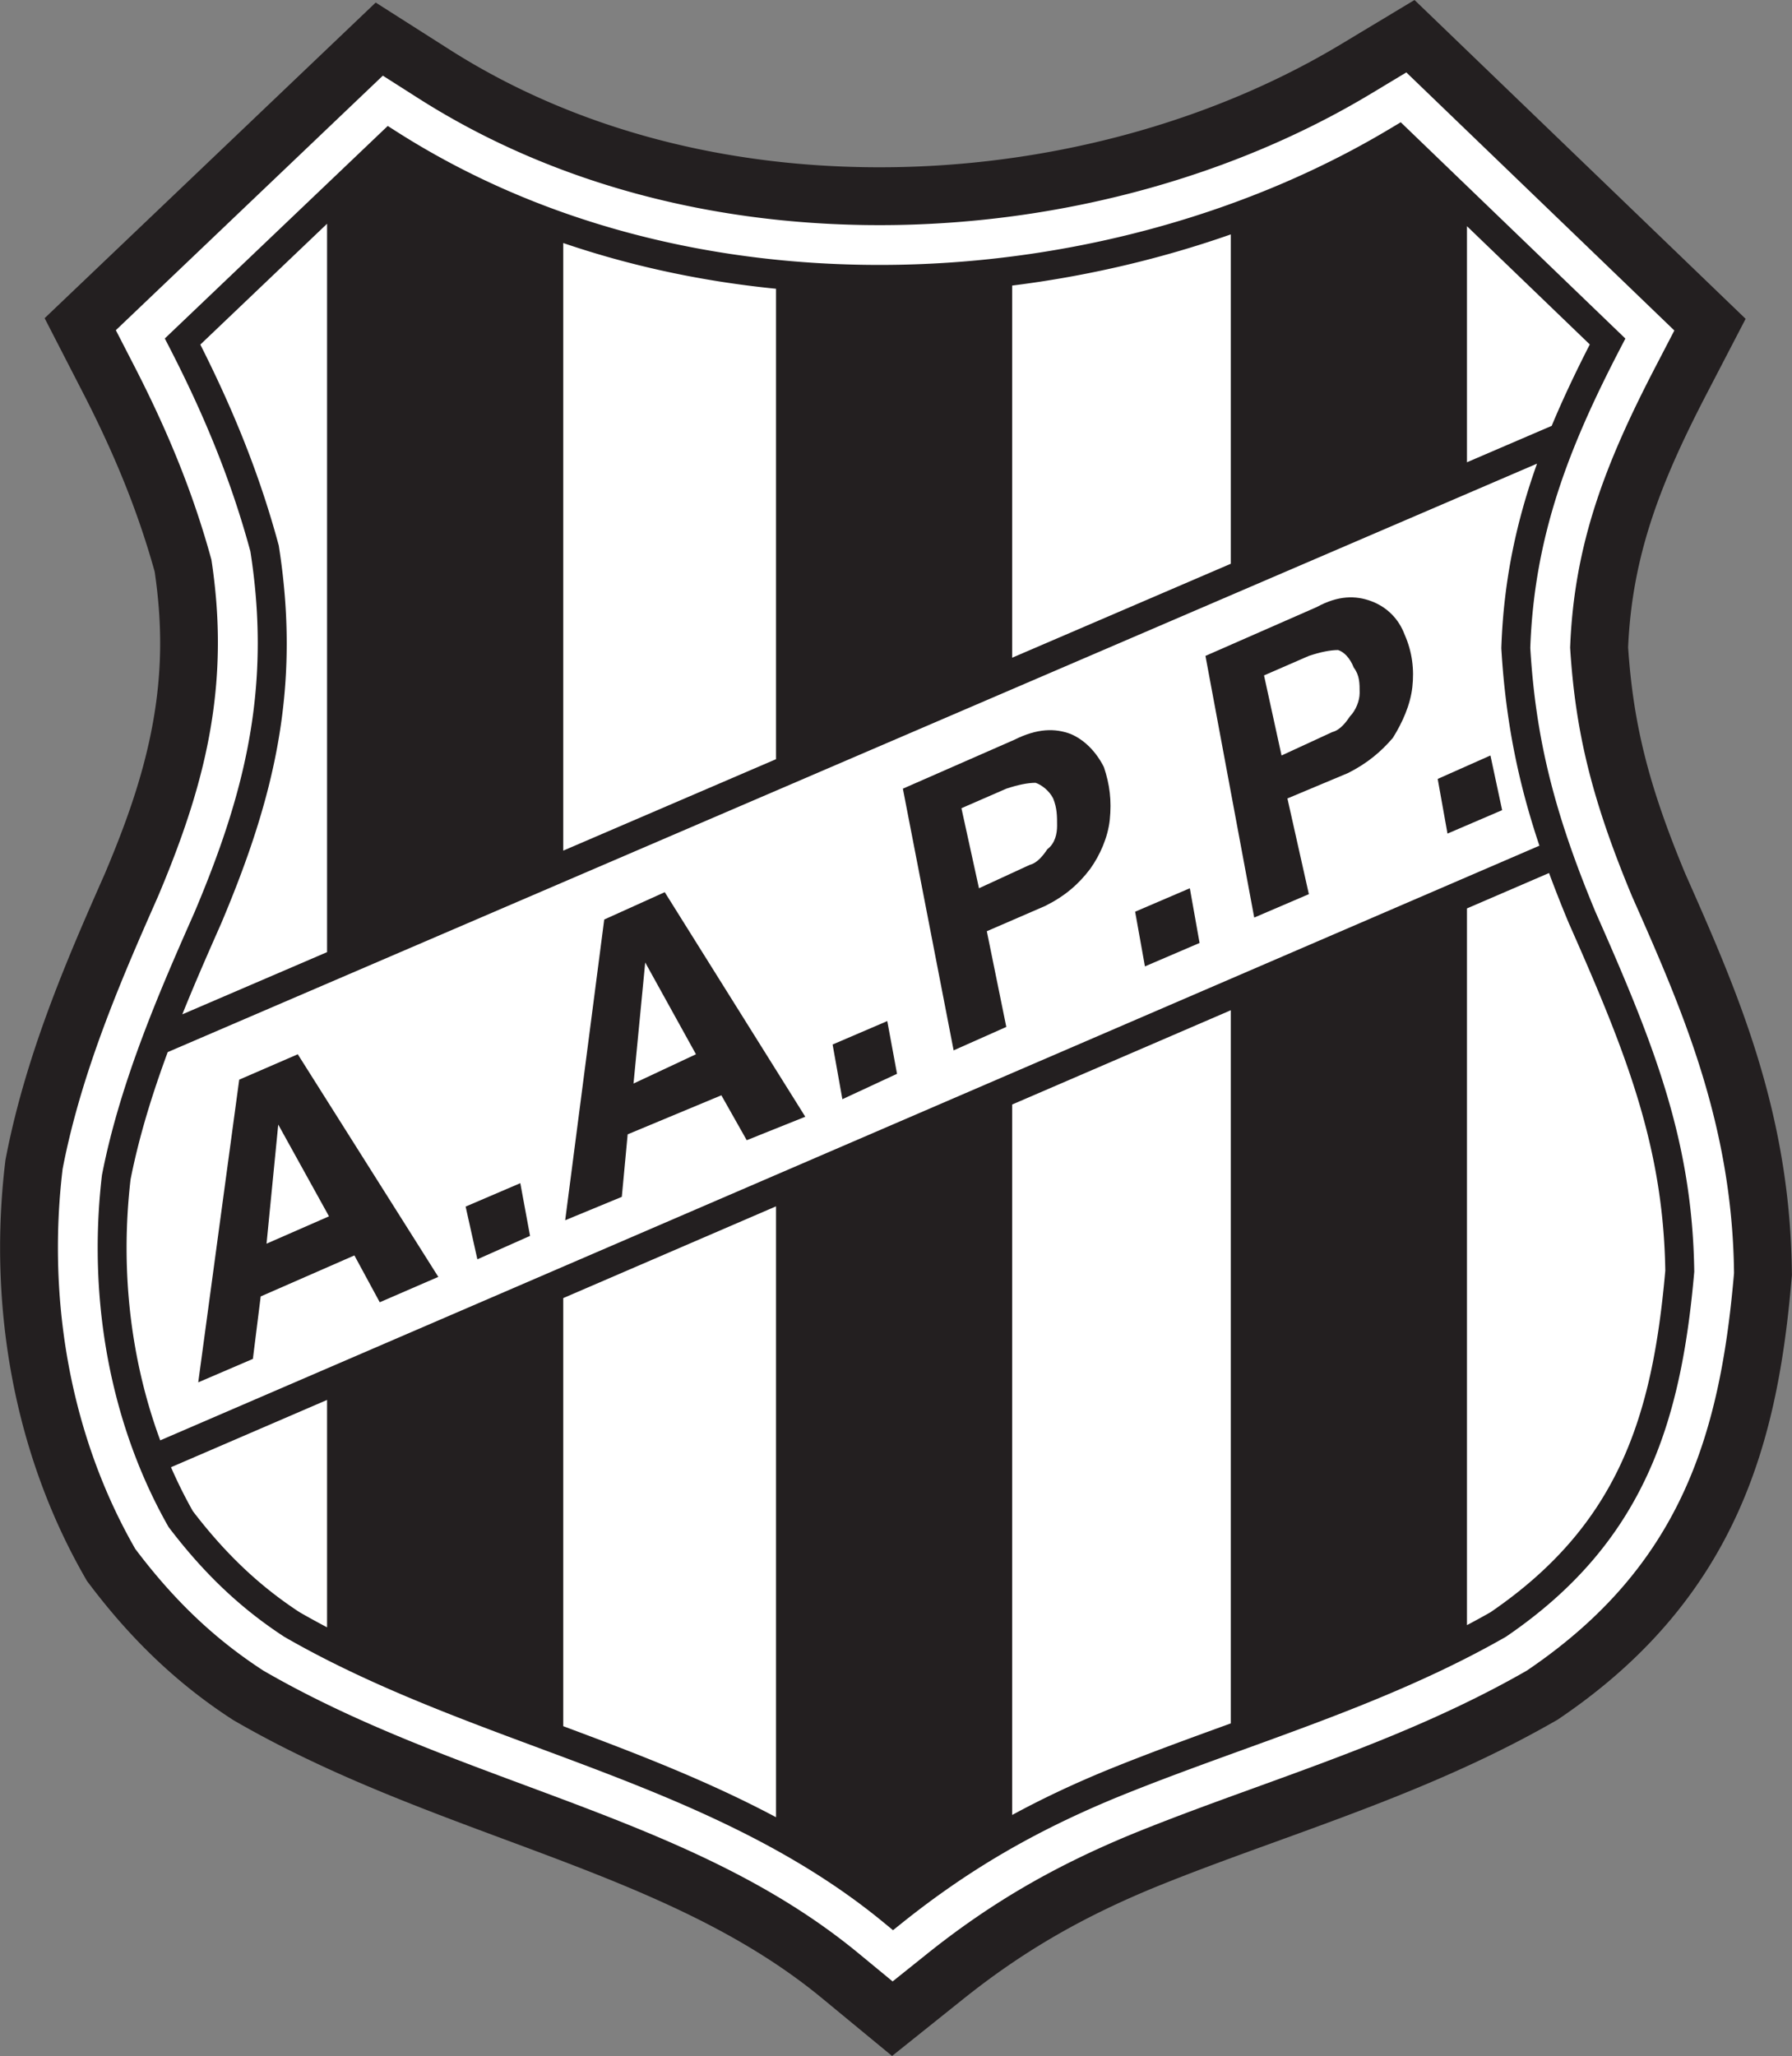
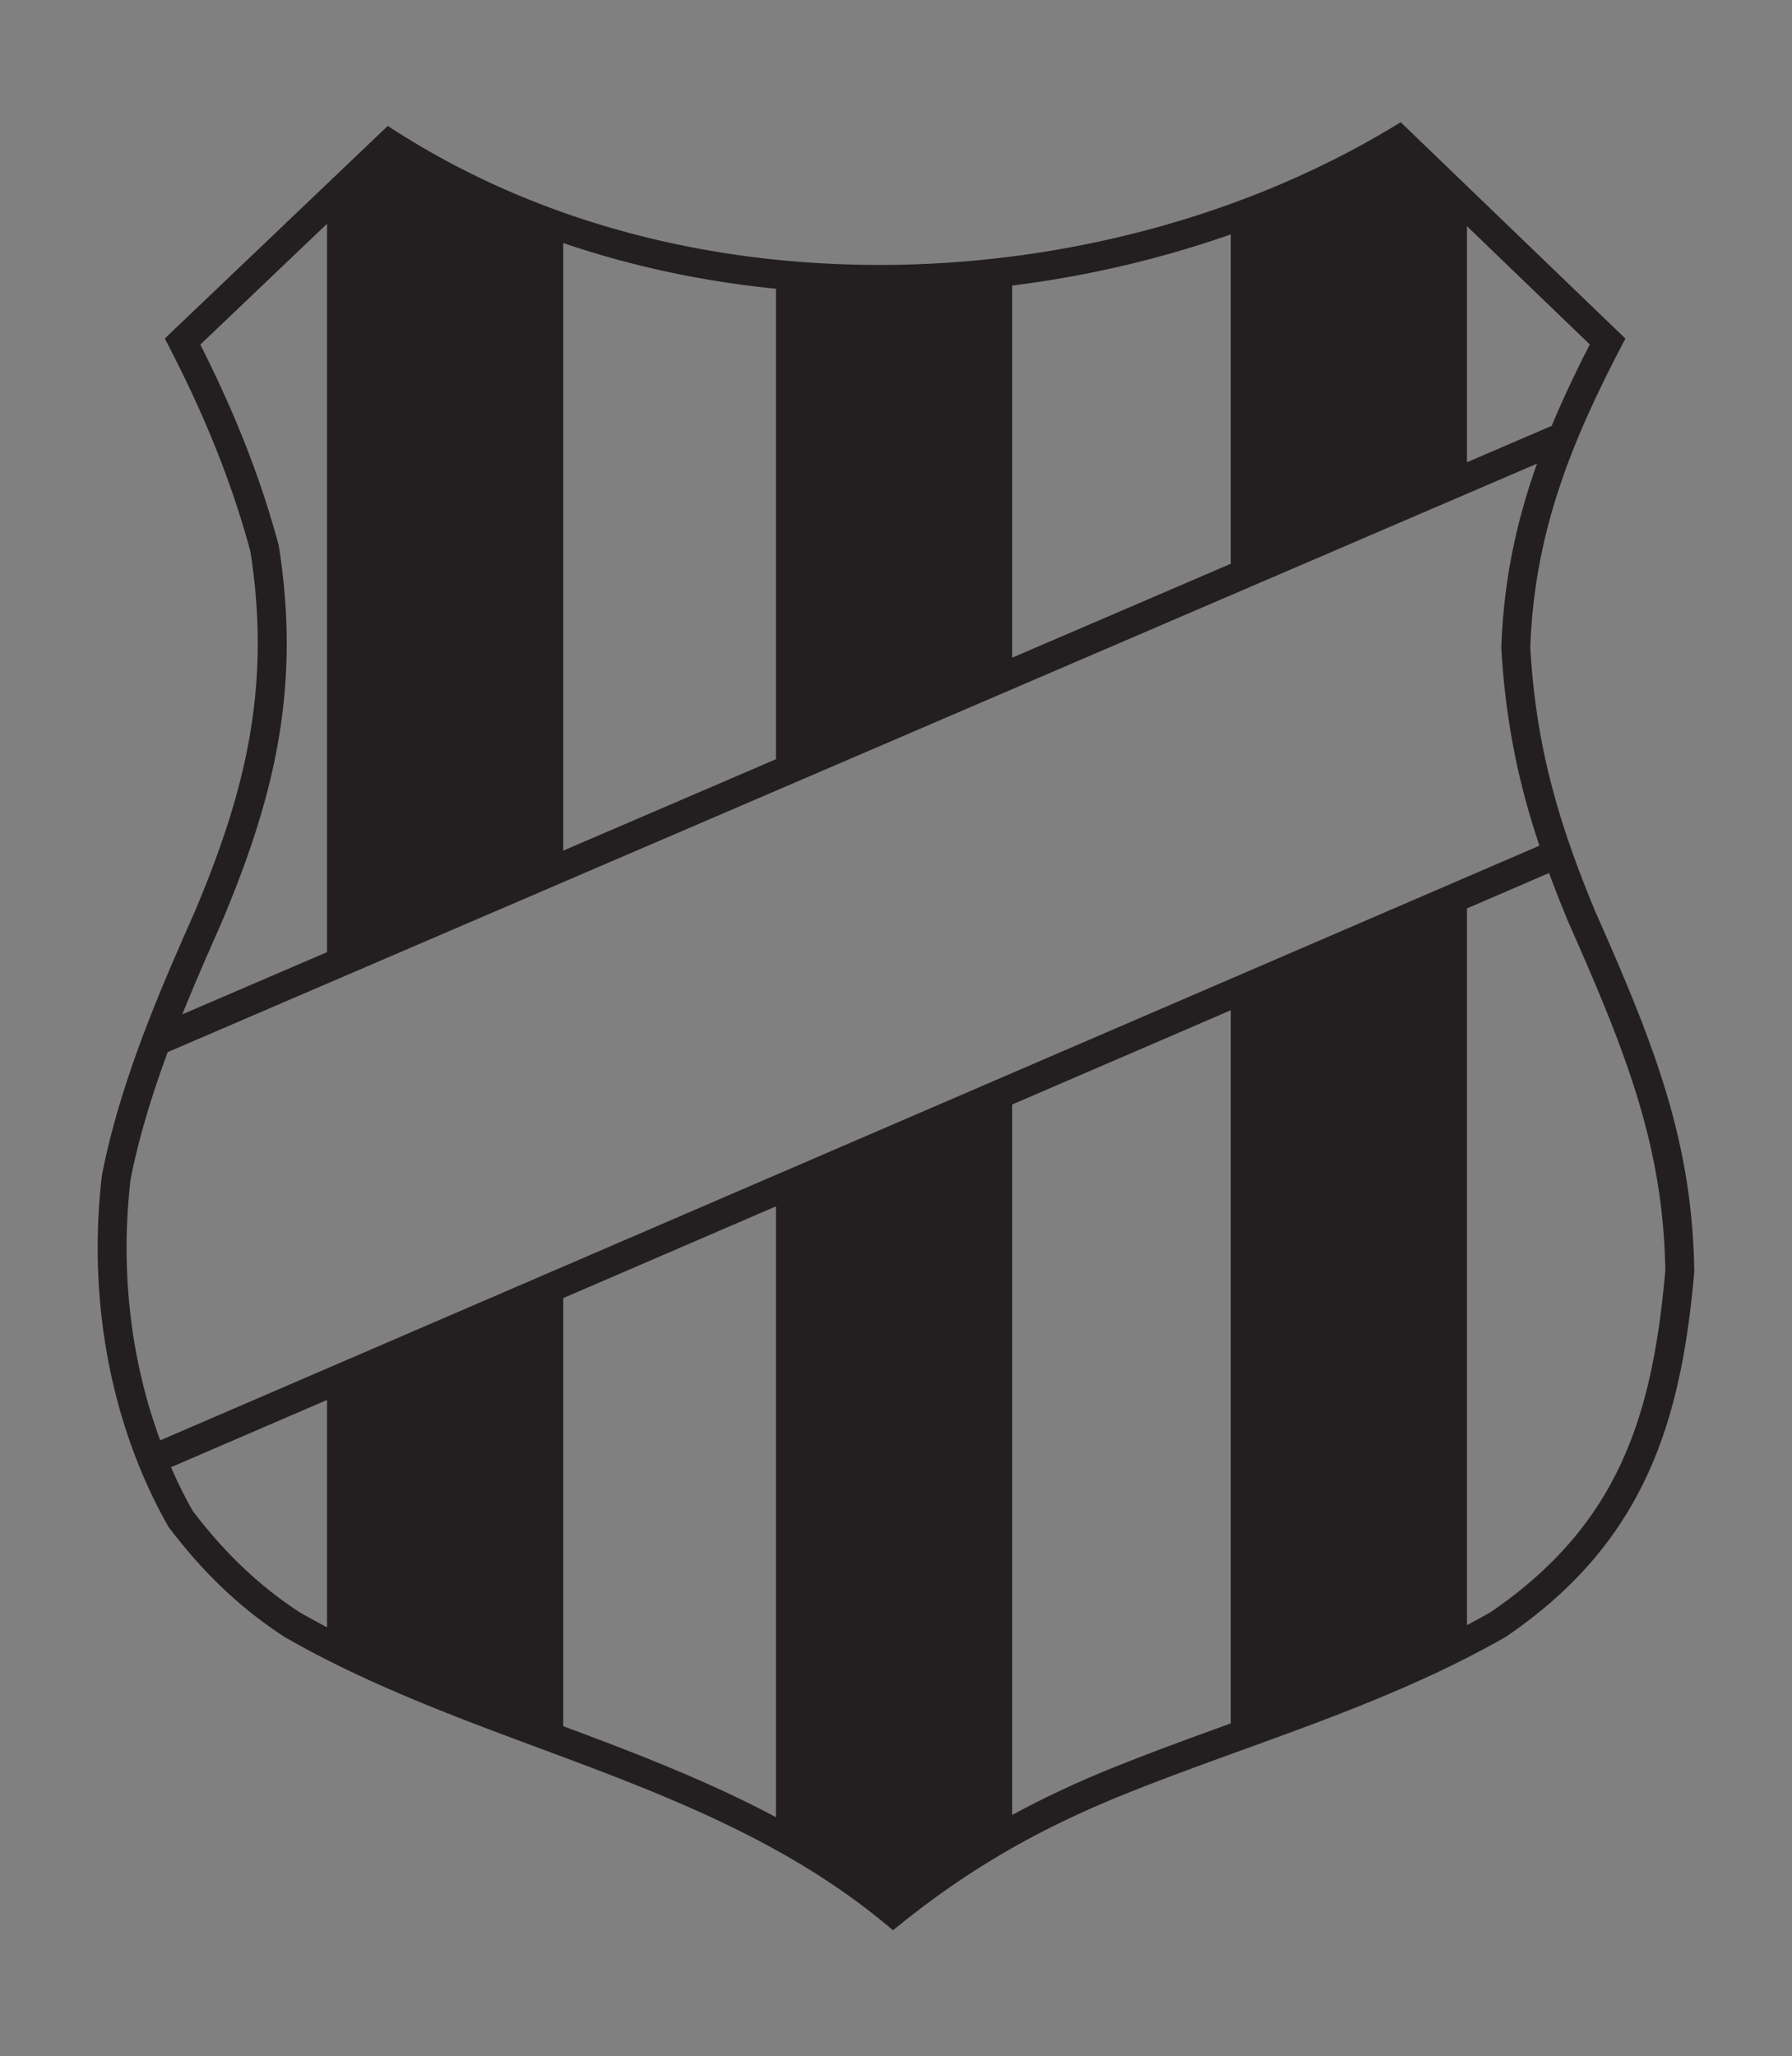
<svg xmlns="http://www.w3.org/2000/svg" width="436" height="500" fill="none">
  <rect width="100%" height="100%" fill="#808080" stroke="none" />
-   <path fill="#231F20" fill-rule="evenodd" d="M435.958 308.709c-.575-38.994-13.471-68.115-25.943-96.277-8.865-21.314-12.638-36.257-13.887-55.024.982-22.585 8.07-40.394 19.189-61.789l9.399-18.083L344.156 0l-1.443.868-16.46 9.897c-30.901 18.58-69.304 29.191-108.133 29.88-40.615.721-78.208-9.158-108.712-28.57l-18-11.454-80.552 76.758 9.329 18.137c7.933 15.424 13.478 29.258 17.448 43.52.895 6.112 1.333 11.802 1.333 17.386 0 21.217-6.463 39.468-13.448 56.031-8.439 19.101-18.962 42.917-23.992 68.616l-.203 1.034-.122 1.048a175.719 175.719 0 0 0-1.18 20.28c0 28.612 6.988 56.075 20.209 79.421l.915 1.616 1.126 1.477c10.073 13.213 21.146 23.666 33.852 31.955l.636.414.655.379c21.337 12.281 43.661 20.577 65.251 28.601 28.504 10.592 55.421 20.594 77.297 38.624L217.045 500l17.289-13.83c14.099-11.28 28.321-19.597 46.114-26.969 9.627-3.941 19.52-7.526 29.995-11.321 22.339-8.098 45.432-16.468 67.608-29.142l.938-.533.898-.614c43.636-29.755 52.689-68.578 55.972-106.102l.121-1.387-.022-1.393Z" clip-rule="evenodd" />
-   <path fill="#fff" fill-rule="evenodd" d="M333.504 22.821C300.52 42.653 259.631 53.98 218.37 54.711c-43.384.77-83.674-9.869-116.516-30.768l-8.71-5.542-64.958 61.9 4.514 8.775c8.549 16.62 14.505 31.59 18.737 47.04 1.068 7.017 1.578 13.686 1.578 20.101 0 22.025-5.858 41.145-14.546 61.74-8.217 18.601-18.417 41.718-23.133 65.811l-.098.499-.06.507a161.163 161.163 0 0 0-1.087 18.672c0 25.974 6.327 51.175 18.384 72.467l.442.781.545.714c9.206 12.078 18.849 21.197 30.35 28.702l.308.201.319.183c20.32 11.699 42.095 19.789 63.151 27.613 29.63 11.009 57.616 21.41 81.319 40.948l8.267 6.812 8.365-6.692c15.179-12.142 30.451-21.082 49.519-28.981 9.936-4.068 20.434-7.871 30.586-11.551 21.775-7.892 44.292-16.054 65.42-28.127l.455-.26.432-.296c36.639-24.983 46.44-56.328 49.886-95.705l.058-.671-.011-.674c-.531-36.045-12.855-63.952-24.802-90.926-9.666-23.223-13.771-39.718-15.065-60.484.967-25.398 8.677-45.029 20.809-68.376l4.548-8.75-65.211-62.765-8.661 5.212Z" clip-rule="evenodd" />
  <path fill="#231F20" fill-rule="evenodd" d="M412.216 309.061c-.471-31.78-9.831-55.216-24.058-87.341-10.07-24.18-14.522-42.208-15.834-64.158.961-27.323 9.459-48.908 21.923-72.892l1.213-2.333-54.66-52.61-2.311 1.389c-34.417 20.694-77.014 32.51-119.947 33.272-45.288.804-87.434-10.358-121.882-32.278l-2.322-1.478L40.1 82.316l1.204 2.34c8.964 17.429 15.2 33.152 19.621 49.461 1.217 7.805 1.786 15.186 1.786 22.27 0 23.446-6.182 43.668-15.348 65.389-8.01 18.131-18.01 40.764-22.53 63.857l-.027.134-.016.134a151.792 151.792 0 0 0-1.024 17.572c0 24.305 5.895 47.839 17.13 67.677l.118.21.145.19c8.516 11.172 17.395 19.581 27.942 26.464l.083.054.085.049c19.621 11.294 41.01 19.242 61.694 26.927 29.077 10.805 59.143 21.979 84.103 42.552l2.205 1.816 2.23-1.785c15.921-12.735 31.914-22.1 51.861-30.364 10.157-4.157 20.748-7.996 30.991-11.708 21.392-7.754 43.511-15.77 63.917-27.432l.121-.069.117-.079c33.495-22.841 42.493-51.92 45.698-88.556l.016-.179-.005-.179Zm-34.685-205.495-20.611 8.853v-57.41l29.883 28.76c-3.43 6.699-6.536 13.24-9.272 19.797Zm-240.49-44.463c16.383 5.589 33.735 9.325 51.764 11.12v114.412l-51.764 22.236V59.103Zm109.227 10.344c18.281-2.286 36.208-6.494 53.195-12.446v80.1l-53.195 22.85V69.447ZM53.82 224.566c9.525-22.57 15.94-43.592 15.94-68.062 0-7.515-.605-15.353-1.91-23.662l-.03-.188-.05-.183c-4.355-16.12-10.442-31.661-19.029-48.671l30.835-29.382v177.138l-35.22 15.128c3.162-7.849 6.452-15.303 9.464-22.118Zm-22.056 62.285c2.066-10.501 5.34-20.974 9.043-30.986l333.159-143.11c-4.987 13.947-8.126 28.316-8.684 44.733l-.005.164.01.164c1.089 18.465 4.423 33.483 9.311 48.012l-.067-.156L38.987 350.286c-5.388-14.567-8.189-30.486-8.189-46.798.001-5.514.323-11.072.966-16.637Zm157.041 155.083c-16.749-8.92-34.386-15.665-51.764-22.135V315.688l51.764-22.31v148.556Zm-141.89-74.445a117.562 117.562 0 0 1-5.31-10.668l37.97-16.365v55.297c-2.26-1.19-4.5-2.415-6.71-3.686-9.753-6.378-18.007-14.197-25.95-24.578Zm221.764 63.269c-8.011 3.318-15.398 6.821-22.411 10.63V268.611l53.195-22.926v173.43c-10.158 3.684-20.643 7.49-30.784 11.643Zm93.967-38.674a210.15 210.15 0 0 1-5.726 3.135V220.922l19.968-8.606a324.176 324.176 0 0 0 4.805 12.18c13.881 31.346 23 54.139 23.48 84.498-3.125 35.492-11.362 61.79-42.527 83.09Z" clip-rule="evenodd" />
-   <path fill="#231F20" fill-rule="evenodd" d="m48.231 336.18 9.971-73.614 14.249-6.177 34.191 54.141-14.248 6.17-6.17-11.389-22.796 9.972-1.901 15.19-13.296 5.707Zm16.619-33.728 15.196-6.648-12.348-22.313-2.848 28.961Zm61.742-14.712 2.37 12.82-12.818 5.694-2.855-12.82 13.303-5.694Zm10.919 9.018 9.501-73.136 14.725-6.648 34.192 54.611-14.248 5.708-6.171-10.924-22.797 9.494-1.423 15.202-13.779 5.693Zm16.625-33.246 15.195-7.123-12.348-22.32-2.847 29.443Zm61.742-15.193 2.37 12.823-13.295 6.179-2.377-13.302 13.302-5.7Zm16.142 7.124-12.349-63.642 27.074-11.871c5.694-2.848 9.971-2.848 13.772-1.424 3.323 1.424 6.17 4.277 8.077 8.071 1.417 4.277 1.894 8.078 1.417 12.825-.477 4.277-2.37 8.549-4.741 11.872-2.86 3.801-6.184 6.648-10.925 9.024l-14.249 6.171 4.741 23.273-12.817 5.701Zm6.171-39.422 12.355-5.695c1.894-.477 3.324-2.377 4.277-3.8 1.894-1.423 2.37-3.801 2.37-5.701 0-2.37 0-4.271-.953-6.648-.954-1.901-2.847-3.324-4.277-3.801-1.894 0-4.264.477-7.124 1.423l-10.919 4.754 4.271 19.468Zm51.3 0 2.37 13.301-13.295 5.701-2.383-13.302 13.308-5.7Zm15.666 7.124-11.865-63.635 27.067-11.872c5.217-2.854 9.495-2.854 13.295-1.43 3.801 1.43 6.648 4.277 8.078 8.078 1.894 4.27 2.37 8.548 1.894 12.818-.477 4.277-2.37 8.555-4.741 12.349-2.861 3.33-6.184 6.178-10.925 8.555l-14.726 6.171 5.218 23.273-13.295 5.693Zm6.648-39.416 12.355-5.701c1.894-.477 3.324-2.37 4.277-3.8 1.417-1.424 2.37-3.794 2.37-5.695 0-2.377 0-4.277-1.429-6.177-.941-2.37-2.371-3.801-3.801-4.27-1.894 0-4.264.47-7.124 1.423l-10.912 4.747 4.264 19.473Zm50.823 0 2.847 13.295-13.295 5.701-2.383-13.296 12.831-5.7Z" clip-rule="evenodd" />
</svg>